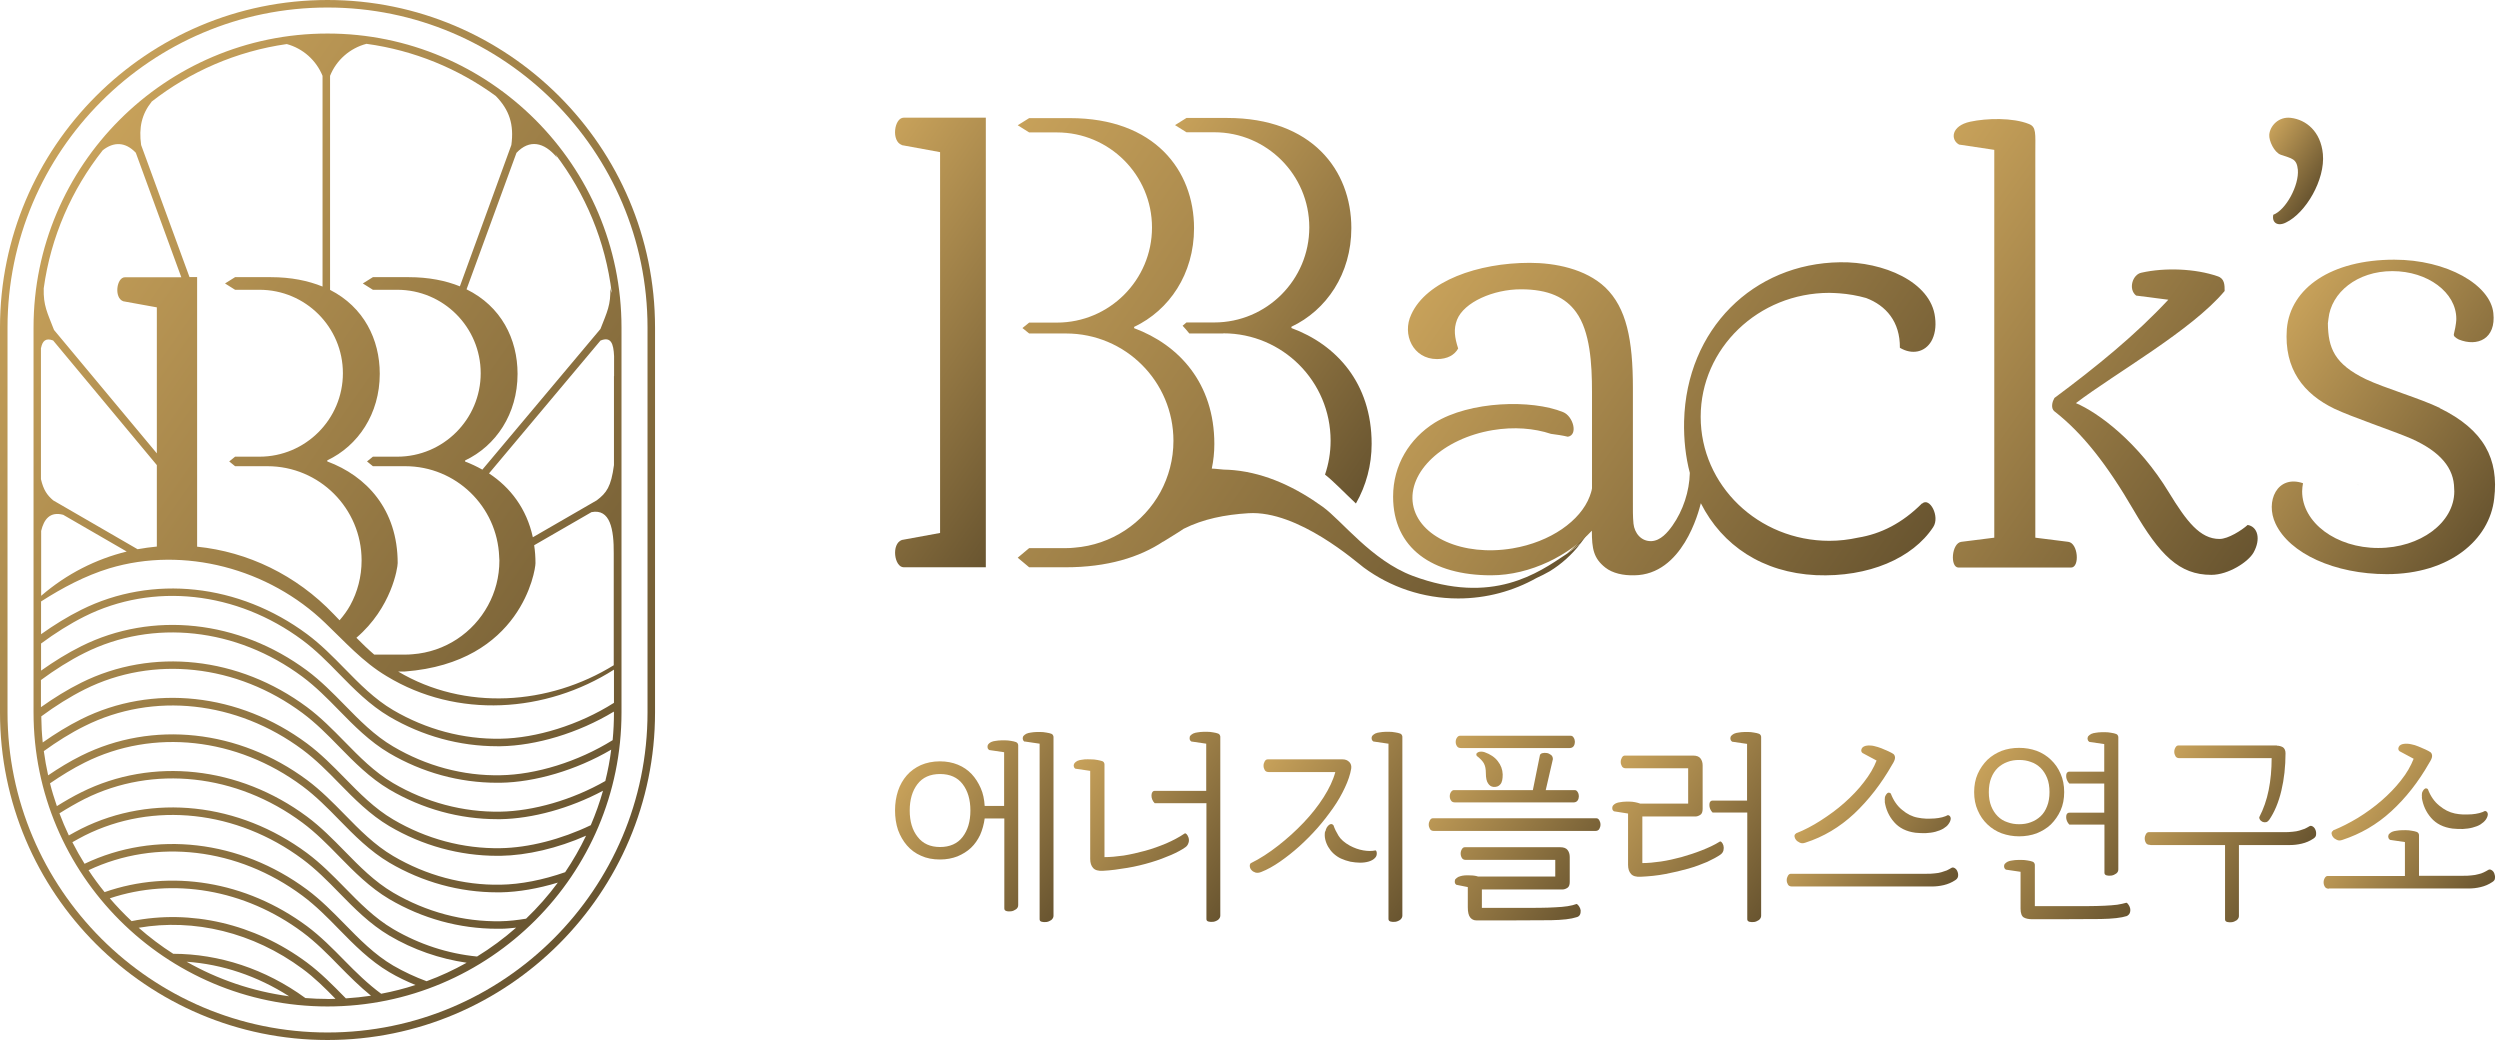
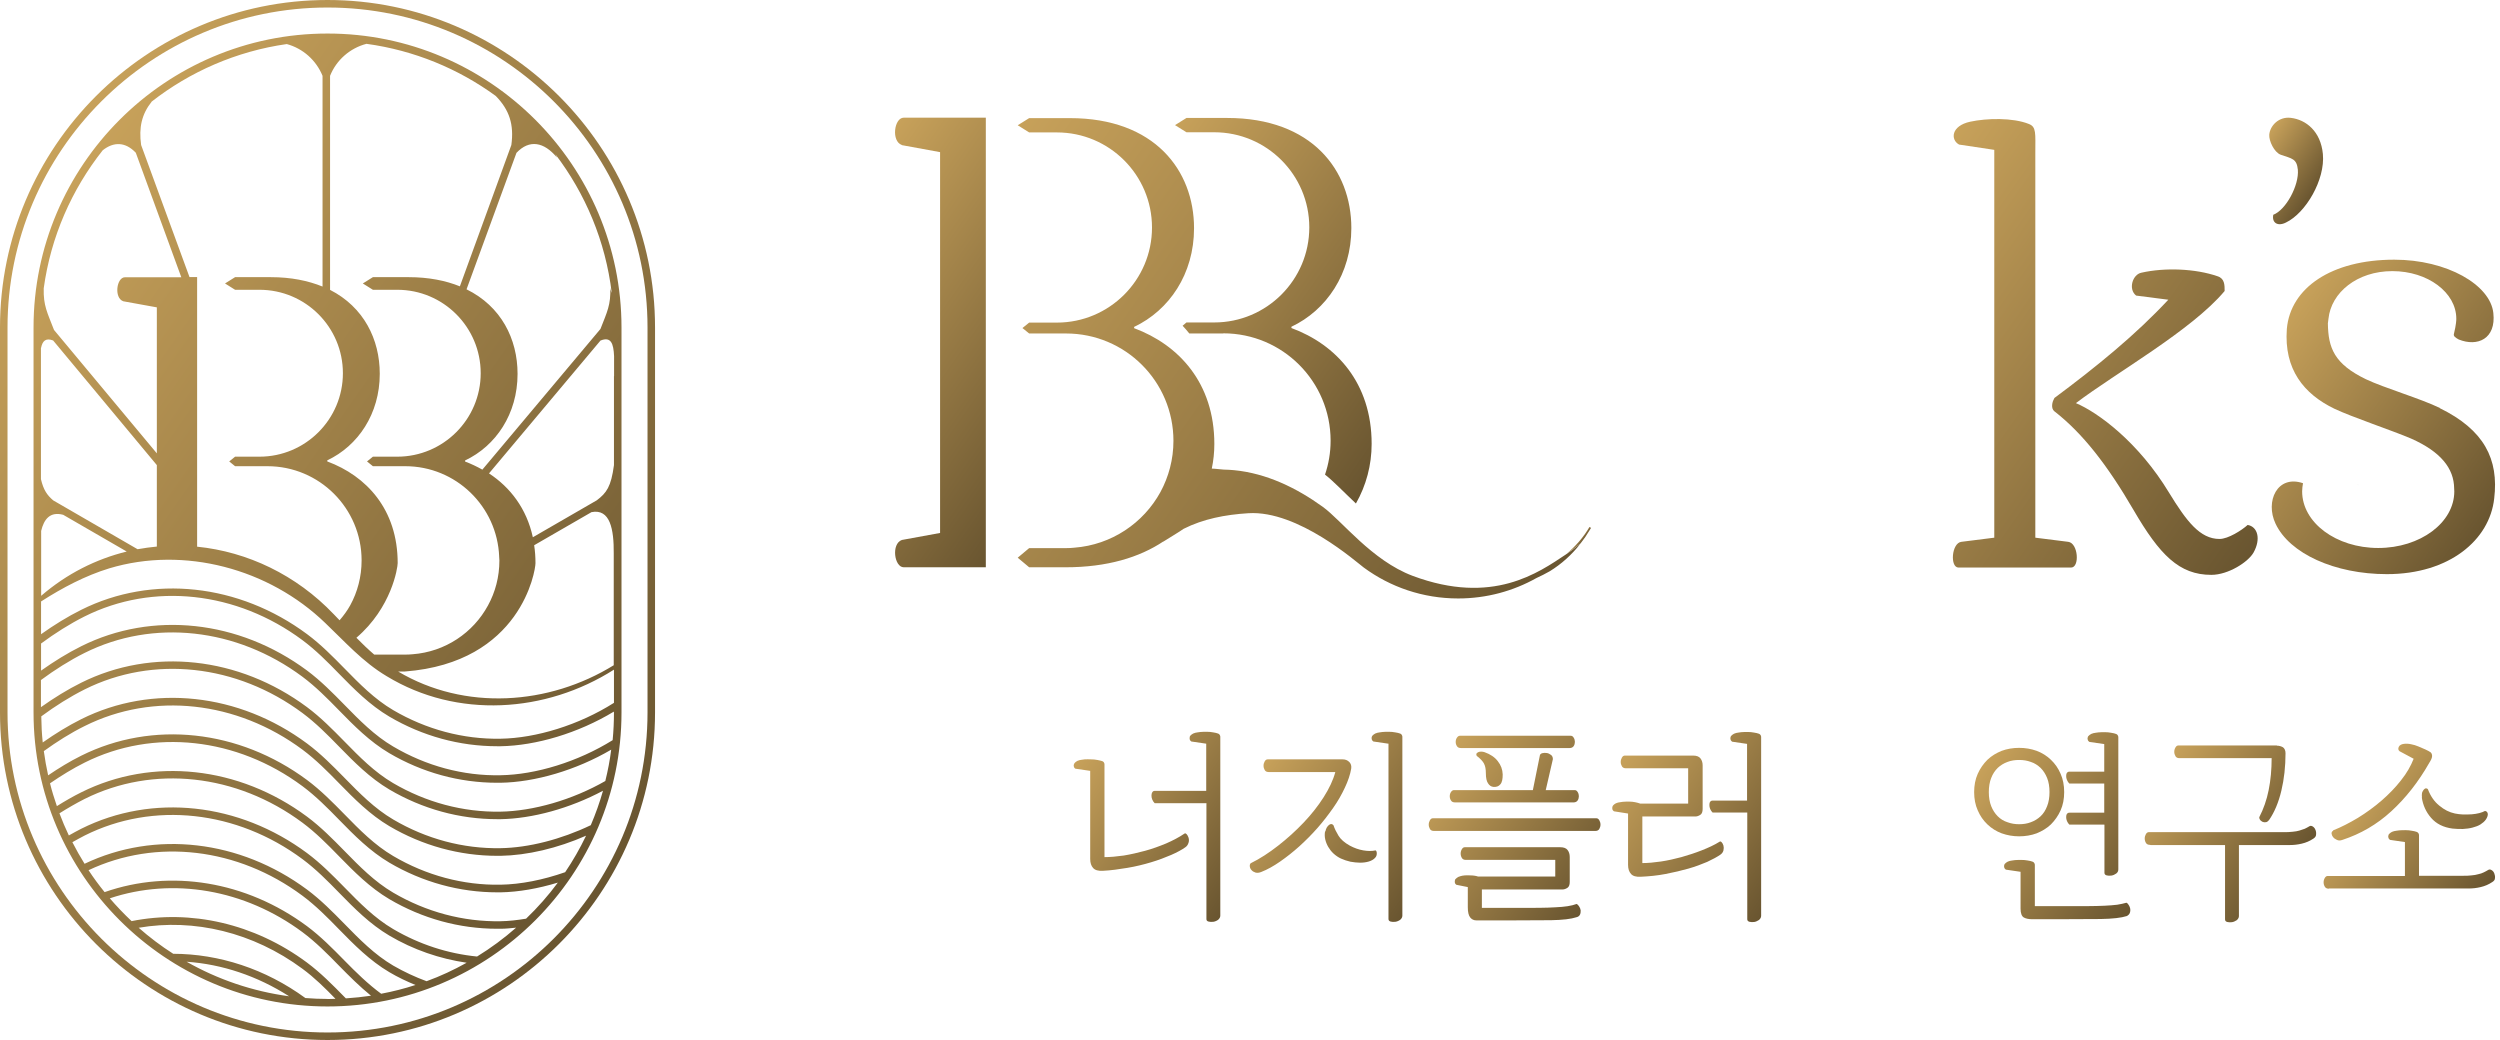
<svg xmlns="http://www.w3.org/2000/svg" width="125" height="52" viewBox="0 0 125 52" fill="none">
  <path d="M16.376 0C7.344 0 0 7.35 0 16.376V35.624C0 44.656 7.344 52 16.376 52C25.408 52 32.752 44.651 32.752 35.624V16.376C32.752 7.344 25.402 0 16.376 0ZM32.376 35.624C32.376 44.446 25.198 51.624 16.376 51.624C7.554 51.624 0.376 44.446 0.376 35.624V16.376C0.376 7.554 7.554 0.376 16.376 0.376C25.198 0.376 32.376 7.554 32.376 16.376V35.624Z" fill="url(#paint0_linear_2065_1357)" />
  <path d="M16.375 1.677C8.268 1.677 1.677 8.268 1.677 16.376V35.624C1.677 43.732 8.268 50.323 16.375 50.323C24.483 50.323 31.075 43.732 31.075 35.624V16.376C31.075 8.268 24.478 1.677 16.375 1.677ZM16.503 3.791C16.818 3.005 17.494 2.407 18.324 2.191C20.714 2.518 22.923 3.437 24.788 4.798C25.474 5.501 25.706 6.231 25.568 7.25L22.994 14.317C22.281 14.029 21.428 13.858 20.432 13.858H18.645L18.141 14.173L18.645 14.489H19.862C22.17 14.489 24.035 16.359 24.035 18.661C24.035 20.964 22.164 22.834 19.862 22.834H18.645L18.351 23.072L18.645 23.31H20.261C22.795 23.31 24.86 25.319 24.959 27.832H24.954L24.959 27.848C24.959 27.909 24.97 27.965 24.97 28.025C24.97 28.839 24.765 29.608 24.4 30.272C23.659 31.639 22.259 32.591 20.626 32.713C20.504 32.724 20.388 32.73 20.261 32.73H18.711C18.401 32.464 18.108 32.182 17.82 31.888C19.58 30.383 19.884 28.391 19.884 28.153C19.884 25.469 18.318 23.797 16.364 23.072V23.017C17.898 22.292 18.988 20.698 18.988 18.689C18.988 16.962 18.185 15.352 16.503 14.494V3.791ZM7.576 5.086C9.496 3.586 11.815 2.562 14.339 2.203C15.152 2.424 15.811 3.016 16.127 3.791V14.328C15.407 14.035 14.549 13.858 13.542 13.858H11.754L11.251 14.173L11.754 14.489H12.972C15.28 14.489 17.145 16.359 17.145 18.661C17.145 20.964 15.274 22.834 12.972 22.834H11.754L11.461 23.072L11.754 23.31H13.37C15.972 23.31 18.08 25.419 18.08 28.02C18.08 28.833 17.875 29.603 17.51 30.267C17.361 30.538 17.178 30.782 16.979 31.014C16.885 30.914 16.785 30.815 16.691 30.715C14.809 28.739 12.369 27.588 9.856 27.334V23.305V22.823V14.477V13.852H9.474L7.056 7.25C6.934 6.37 7.089 5.706 7.582 5.086H7.576ZM5.141 7.51C5.683 7.084 6.264 7.084 6.79 7.637L9.065 13.863H6.248C5.827 13.863 5.689 14.898 6.165 15.064L7.842 15.368V22.668L2.7 16.497C2.363 15.618 2.164 15.286 2.186 14.417C2.54 11.832 3.591 9.469 5.135 7.515L5.141 7.51ZM2.053 17.394C2.125 17.045 2.285 16.885 2.656 17.023L7.842 23.255V27.328C7.521 27.356 7.2 27.406 6.879 27.461L2.662 25.02C2.363 24.766 2.175 24.506 2.047 23.958V17.394H2.053ZM2.053 26.564C2.197 25.945 2.512 25.568 3.16 25.74L6.336 27.577C4.809 27.953 3.348 28.678 2.058 29.791V26.559L2.053 26.564ZM9.33 48.087C11.101 48.209 12.861 48.795 14.455 49.814C12.612 49.565 10.88 48.967 9.33 48.087ZM16.375 49.947C16.005 49.947 15.634 49.93 15.269 49.902C13.265 48.441 10.952 47.694 8.661 47.689C8.052 47.301 7.476 46.864 6.934 46.388C9.701 45.912 12.656 46.615 15.119 48.436C15.723 48.879 16.259 49.41 16.774 49.941C16.641 49.941 16.503 49.952 16.37 49.952L16.375 49.947ZM17.289 49.913C17.289 49.913 17.244 49.869 17.222 49.847C16.641 49.255 16.038 48.641 15.346 48.126C12.712 46.172 9.53 45.464 6.58 46.056C6.198 45.696 5.833 45.315 5.49 44.916C8.644 43.864 12.225 44.457 15.125 46.609C15.794 47.108 16.387 47.705 16.957 48.292C17.46 48.801 17.975 49.321 18.55 49.786C18.135 49.847 17.715 49.891 17.289 49.919V49.913ZM19.065 49.692C18.395 49.2 17.798 48.613 17.222 48.026C16.641 47.434 16.038 46.82 15.346 46.305C12.302 44.053 8.533 43.449 5.23 44.606C4.947 44.257 4.676 43.892 4.427 43.51C7.814 41.911 11.893 42.387 15.119 44.783C15.789 45.281 16.381 45.879 16.951 46.466C17.704 47.235 18.49 48.032 19.464 48.607C19.884 48.856 20.327 49.067 20.775 49.249C20.216 49.432 19.646 49.576 19.06 49.687L19.065 49.692ZM21.329 49.061C20.759 48.851 20.2 48.591 19.663 48.281C18.728 47.733 17.964 46.953 17.228 46.2C16.647 45.608 16.044 44.993 15.352 44.479C11.998 41.994 7.753 41.507 4.228 43.189C4.012 42.841 3.807 42.481 3.619 42.11C3.824 41.994 4.034 41.878 4.239 41.773C7.665 40.062 11.837 40.516 15.125 42.957C15.794 43.455 16.387 44.053 16.957 44.639C17.709 45.409 18.495 46.206 19.469 46.781C20.67 47.489 21.982 47.938 23.332 48.137C22.69 48.497 22.026 48.807 21.329 49.061ZM23.858 47.827C22.391 47.683 20.963 47.218 19.663 46.455C18.728 45.907 17.964 45.126 17.228 44.374C16.647 43.782 16.044 43.167 15.352 42.653C11.948 40.129 7.62 39.664 4.067 41.435C3.857 41.54 3.652 41.656 3.442 41.773C3.27 41.413 3.115 41.042 2.972 40.666C3.387 40.406 3.807 40.162 4.233 39.946C7.659 38.236 11.832 38.69 15.119 41.131C15.789 41.629 16.381 42.226 16.951 42.813C17.704 43.582 18.49 44.379 19.464 44.955C21.118 45.929 22.978 46.438 24.86 46.438C24.915 46.438 24.97 46.438 25.026 46.438C25.28 46.438 25.54 46.41 25.806 46.383C25.197 46.919 24.544 47.401 23.852 47.827H23.858ZM26.304 45.934C25.867 46.006 25.435 46.056 25.026 46.062C23.16 46.095 21.307 45.597 19.663 44.634C18.728 44.086 17.964 43.306 17.228 42.553C16.647 41.961 16.044 41.346 15.352 40.832C11.948 38.308 7.62 37.843 4.067 39.614C3.652 39.819 3.243 40.057 2.844 40.306C2.717 39.93 2.595 39.553 2.501 39.166C3.066 38.779 3.641 38.424 4.239 38.126C7.665 36.415 11.837 36.869 15.125 39.31C15.794 39.808 16.387 40.406 16.957 40.992C17.709 41.761 18.495 42.558 19.469 43.134C21.124 44.108 22.983 44.617 24.865 44.617C24.92 44.617 24.976 44.617 25.031 44.617C25.928 44.601 26.907 44.429 27.892 44.13C27.416 44.778 26.88 45.381 26.304 45.934ZM28.258 43.61C27.151 43.997 26.033 44.219 25.026 44.235C23.16 44.269 21.307 43.77 19.663 42.802C18.728 42.254 17.964 41.474 17.228 40.721C16.647 40.129 16.044 39.515 15.352 39C11.948 36.476 7.626 36.011 4.067 37.782C3.497 38.065 2.944 38.402 2.407 38.767C2.318 38.369 2.247 37.965 2.191 37.555C2.85 37.08 3.53 36.648 4.239 36.299C7.665 34.589 11.837 35.043 15.125 37.483C15.794 37.982 16.387 38.579 16.957 39.166C17.709 39.935 18.495 40.732 19.469 41.308C21.124 42.282 22.983 42.791 24.865 42.791C24.92 42.791 24.976 42.791 25.031 42.791C26.354 42.769 27.876 42.414 29.304 41.784C28.999 42.42 28.651 43.029 28.258 43.61ZM29.542 41.258C28.053 41.972 26.426 42.387 25.026 42.409C23.16 42.442 21.307 41.944 19.663 40.976C18.728 40.428 17.964 39.647 17.228 38.895C16.647 38.303 16.044 37.688 15.352 37.174C11.948 34.65 7.62 34.185 4.067 35.956C3.403 36.288 2.756 36.687 2.136 37.124C2.092 36.692 2.069 36.26 2.064 35.818C2.761 35.303 3.486 34.844 4.239 34.467C7.665 32.757 11.837 33.211 15.125 35.652C15.794 36.15 16.387 36.747 16.957 37.334C17.709 38.103 18.495 38.9 19.469 39.476C21.124 40.45 22.983 40.959 24.865 40.959C24.92 40.959 24.976 40.959 25.031 40.959C26.619 40.931 28.49 40.422 30.15 39.537C29.984 40.123 29.779 40.699 29.542 41.252V41.258ZM30.278 39.044C28.606 40.002 26.658 40.555 25.02 40.583C23.155 40.616 21.301 40.118 19.657 39.155C18.722 38.607 17.958 37.827 17.222 37.074C16.641 36.482 16.038 35.867 15.346 35.353C11.943 32.829 7.62 32.364 4.062 34.135C3.37 34.478 2.695 34.899 2.047 35.358V34.002C2.745 33.488 3.475 33.023 4.228 32.647C7.654 30.936 11.826 31.39 15.114 33.831C15.783 34.329 16.375 34.927 16.946 35.513C17.698 36.282 18.484 37.08 19.458 37.655C21.113 38.629 22.972 39.138 24.854 39.138C24.909 39.138 24.965 39.138 25.02 39.138C26.747 39.111 28.805 38.513 30.56 37.483C30.494 38.015 30.394 38.535 30.267 39.044H30.278ZM30.698 35.624C30.698 36.089 30.676 36.554 30.632 37.008C28.889 38.092 26.785 38.734 25.026 38.762C23.16 38.801 21.307 38.297 19.663 37.328C18.728 36.781 17.964 36 17.228 35.248C16.647 34.656 16.044 34.041 15.352 33.526C11.948 31.003 7.62 30.538 4.067 32.309C3.376 32.652 2.7 33.073 2.053 33.532V32.176C2.75 31.661 3.481 31.197 4.233 30.82C7.659 29.11 11.832 29.564 15.119 32.005C15.789 32.503 16.381 33.1 16.951 33.687C17.704 34.456 18.49 35.253 19.464 35.829C21.118 36.803 22.978 37.312 24.86 37.312C24.915 37.312 24.97 37.312 25.026 37.312C26.797 37.284 28.911 36.659 30.693 35.58V35.624H30.698ZM30.698 35.142C28.944 36.255 26.802 36.908 25.026 36.936C23.16 36.969 21.307 36.471 19.663 35.508C18.728 34.96 17.964 34.179 17.228 33.427C16.647 32.835 16.044 32.22 15.352 31.706C11.948 29.182 7.62 28.717 4.067 30.488C3.376 30.831 2.7 31.252 2.053 31.711V30.073C3.132 29.381 4.267 28.784 5.462 28.418C9.209 27.289 13.453 28.435 16.265 31.152C17.222 32.06 18.135 33.1 19.342 33.814C22.851 35.945 27.289 35.652 30.698 33.482V35.142ZM30.698 33.255C27.439 35.27 23.233 35.552 19.906 33.576H20.238C26.066 33.133 26.774 28.523 26.774 28.158C26.774 27.843 26.752 27.549 26.708 27.262L29.575 25.607C30.505 25.424 30.698 26.454 30.687 27.677C30.687 27.671 30.687 27.66 30.687 27.655V33.255H30.698ZM30.698 18.811C30.698 18.855 30.698 18.899 30.698 18.944C30.698 18.938 30.698 18.927 30.698 18.922V23.277C30.698 23.277 30.698 23.266 30.698 23.255C30.554 24.34 30.327 24.644 29.84 25.015L26.642 26.863C26.332 25.43 25.513 24.367 24.45 23.67L30.023 17.029C30.549 16.813 30.676 17.173 30.704 17.809V18.805L30.698 18.811ZM27.843 7.859C27.815 7.814 27.787 7.759 27.765 7.709C29.27 9.685 30.278 12.059 30.587 14.649C30.554 14.577 30.527 14.505 30.516 14.378C30.543 15.258 30.355 15.595 30.023 16.448L24.118 23.482C23.841 23.327 23.553 23.189 23.255 23.078V23.022C24.788 22.297 25.878 20.704 25.878 18.695C25.878 16.94 25.053 15.313 23.327 14.466L25.823 7.643C26.47 6.956 27.201 7.1 27.837 7.864L27.843 7.859Z" fill="url(#paint1_linear_2065_1357)" />
  <path d="M114.035 7.736C114.607 7.936 114.835 7.929 114.893 8.487C114.957 9.266 114.299 10.496 113.663 10.739C113.584 11.147 113.892 11.333 114.299 11.125C115.286 10.653 116.265 8.987 116.144 7.7C116.037 6.578 115.314 5.984 114.535 5.892C113.935 5.82 113.498 6.292 113.463 6.735C113.441 7.036 113.706 7.615 114.035 7.736Z" fill="url(#paint2_linear_2065_1357)" />
  <path d="M121.993 20.399C121.027 19.927 119.233 19.405 118.296 18.962C116.716 18.197 116.409 17.403 116.394 16.166C116.394 16.152 116.416 16.009 116.423 15.937C116.559 14.629 117.853 13.556 119.619 13.556C121.385 13.556 122.815 14.622 122.815 15.937C122.815 15.987 122.815 16.209 122.693 16.709C122.672 16.81 122.765 16.881 122.937 16.974C123.873 17.353 124.81 16.945 124.667 15.651C124.517 14.243 122.35 12.984 119.712 12.984C116.573 12.984 114.521 14.393 114.342 16.445C114.192 18.468 115.193 19.698 116.716 20.435C117.567 20.842 119.676 21.55 120.556 21.929C122.036 22.587 122.701 23.416 122.708 24.431C122.708 24.474 122.715 24.517 122.715 24.567C122.715 26.133 121.013 27.399 118.911 27.399C116.809 27.399 115.107 26.133 115.107 24.567C115.107 24.424 115.129 24.288 115.15 24.16C113.863 23.724 113.248 25.068 113.777 26.183C114.478 27.678 116.737 28.707 119.347 28.707C122.457 28.707 124.481 27.006 124.71 24.925C124.946 22.959 124.209 21.493 121.986 20.406L121.993 20.399Z" fill="url(#paint3_linear_2065_1357)" />
  <path d="M117.946 24.26C117.946 24.26 117.874 24.217 117.738 24.153C117.803 24.189 117.874 24.217 117.946 24.26Z" fill="url(#paint4_linear_2065_1357)" />
  <path d="M45.094 7.257L47.004 7.607V26.648L45.094 26.998C44.551 27.191 44.715 28.364 45.187 28.364H49.291V27.406V16.666V16.116V6.599V5.884H45.187C44.708 5.884 44.551 7.064 45.094 7.25V7.257Z" fill="url(#paint5_linear_2065_1357)" />
  <path d="M99.714 26.891V7.493L97.955 7.229C97.519 6.993 97.547 6.292 98.512 6.085C99.335 5.906 100.65 5.877 101.444 6.199C101.823 6.342 101.766 6.671 101.766 7.636V26.884L103.41 27.091C103.911 27.148 103.996 28.378 103.553 28.378H97.926C97.49 28.378 97.576 27.148 98.069 27.091L99.714 26.884V26.891ZM102.702 19.913C104.869 18.304 106.806 16.717 108.415 14.986L106.806 14.779C106.399 14.457 106.628 13.721 107.071 13.635C108.244 13.37 109.767 13.428 110.882 13.814C111.232 13.928 111.232 14.25 111.232 14.55C109.588 16.516 105.763 18.661 103.796 20.156C104.912 20.628 106.928 22.115 108.451 24.632C109.33 26.069 110.002 26.948 110.975 26.948C111.411 26.948 112.09 26.512 112.383 26.247C112.884 26.333 113.056 26.948 112.677 27.628C112.412 28.099 111.418 28.743 110.567 28.743C108.959 28.743 107.986 27.749 106.671 25.49C105.355 23.23 104.118 21.65 102.717 20.563C102.538 20.42 102.602 20.091 102.717 19.92L102.702 19.913Z" fill="url(#paint6_linear_2065_1357)" />
  <path d="M79.558 26.398L79.472 26.348C79.171 26.87 78.771 27.32 78.313 27.699C78.564 27.535 78.8 27.356 79.028 27.17C79.193 26.963 79.343 26.741 79.479 26.512C79.5 26.476 79.529 26.441 79.55 26.398H79.558Z" fill="url(#paint7_linear_2065_1357)" />
-   <path d="M96.103 25.168C95.109 26.162 94.043 26.698 92.892 26.884C92.435 26.984 91.956 27.041 91.469 27.041C87.916 27.041 85.034 24.267 85.034 20.842C85.034 17.418 87.916 14.643 91.469 14.643C91.634 14.643 91.798 14.658 91.963 14.665C92.428 14.7 92.878 14.779 93.307 14.901C94.294 15.273 95.009 16.081 94.994 17.389C95.609 17.754 96.246 17.611 96.567 17.06C96.732 16.767 96.818 16.366 96.753 15.866C96.546 14.079 94.144 13.078 92.006 13.113C87.666 13.17 84.319 16.459 84.205 21.057C84.184 21.986 84.284 22.852 84.491 23.645C84.47 24.567 84.155 25.526 83.626 26.276C83.383 26.62 83.032 27.034 82.575 27.056C82.06 27.077 81.724 26.655 81.674 26.183C81.638 25.826 81.645 25.461 81.645 25.104V19.412C81.645 16.981 81.324 15.394 80.265 14.372C79.272 13.435 77.741 13.142 76.483 13.142C73.902 13.142 71.321 14.05 70.563 15.723C70.091 16.717 70.649 17.954 71.85 17.954C72.379 17.954 72.729 17.746 72.908 17.425C72.729 16.867 72.672 16.459 72.851 15.988C73.201 15.108 74.667 14.465 76.047 14.465C77.427 14.465 78.278 14.872 78.807 15.609C79.507 16.574 79.6 18.19 79.6 19.598V24.417C79.579 24.553 79.536 24.682 79.486 24.818C79.028 26.033 77.534 27.099 75.625 27.42C73.151 27.835 70.927 26.848 70.649 25.218C70.377 23.588 72.157 21.922 74.631 21.507C75.697 21.329 76.712 21.414 77.548 21.693C77.834 21.729 78.12 21.772 78.392 21.836C78.921 21.75 78.657 20.807 78.156 20.606C76.576 19.963 73.494 20.049 71.735 21.136C70.477 21.929 69.655 23.245 69.655 24.832C69.655 27.413 71.621 28.765 74.552 28.765C76.547 28.765 78.485 27.735 79.593 26.534C79.593 27.442 79.679 27.914 80.265 28.378C80.63 28.665 81.166 28.779 81.71 28.765C84.126 28.743 84.934 25.597 85.042 25.161C86.114 27.285 88.138 28.629 90.797 28.758C93.436 28.872 95.638 27.907 96.66 26.355C97.011 25.826 96.482 24.832 96.103 25.182V25.168Z" fill="url(#paint8_linear_2065_1357)" />
  <path d="M58.172 27.07C56.971 27.871 55.355 28.364 53.274 28.364H51.458L50.886 27.885L51.458 27.406H53.303C53.446 27.406 53.581 27.399 53.717 27.384C55.576 27.241 57.171 26.155 58.022 24.603C58.436 23.838 58.672 22.966 58.672 22.043C58.672 19.076 56.27 16.674 53.303 16.674H51.458L51.122 16.402L51.458 16.13H52.845C55.469 16.13 57.6 14 57.6 11.376C57.6 8.751 55.469 6.621 52.845 6.621H51.458L50.886 6.263L51.458 5.906H53.496C57.728 5.906 59.702 8.516 59.702 11.411C59.702 13.706 58.458 15.515 56.706 16.345V16.409C58.937 17.238 60.717 19.148 60.717 22.201C60.717 22.615 60.674 23.03 60.589 23.43C60.746 23.43 61.111 23.48 61.189 23.48C61.361 23.48 61.532 23.495 61.704 23.509C63.327 23.666 64.829 24.396 66.137 25.34C67.095 26.033 68.582 28.021 70.634 28.793C74.631 30.287 76.933 28.628 78.299 27.72C78.549 27.556 78.785 27.377 79.014 27.191C78.592 27.735 78.07 28.207 77.484 28.564C77.269 28.686 77.048 28.8 76.826 28.9C75.668 29.551 74.331 29.923 72.908 29.923C71.142 29.923 69.512 29.351 68.189 28.378C67.846 28.128 64.907 25.504 62.419 25.661C61.254 25.733 60.16 25.947 59.18 26.441C59.03 26.555 58.279 27.005 58.15 27.091L58.172 27.07Z" fill="url(#paint9_linear_2065_1357)" />
  <path d="M61.16 16.666C64.128 16.666 66.53 19.069 66.53 22.036C66.53 22.637 66.43 23.201 66.251 23.731C66.673 24.059 67.188 24.603 67.796 25.175C68.31 24.274 68.582 23.252 68.582 22.193C68.582 19.14 66.802 17.224 64.571 16.402V16.337C66.323 15.508 67.567 13.692 67.567 11.404C67.567 8.508 65.593 5.898 61.361 5.898H59.323L58.751 6.256L59.323 6.613H60.71C63.334 6.613 65.465 8.744 65.465 11.368C65.465 13.992 63.334 16.123 60.71 16.123H59.323L59.13 16.287C59.244 16.409 59.359 16.538 59.466 16.674H61.168L61.16 16.666Z" fill="url(#paint10_linear_2065_1357)" />
-   <path d="M44.752 40.526C44.752 40.169 44.801 39.852 44.901 39.544C45 39.247 45.148 38.989 45.337 38.771C45.525 38.553 45.763 38.384 46.041 38.255C46.319 38.136 46.636 38.067 46.993 38.067C47.33 38.067 47.628 38.126 47.895 38.235C48.163 38.344 48.391 38.503 48.58 38.701C48.768 38.9 48.917 39.138 49.036 39.406C49.155 39.673 49.214 39.971 49.234 40.298H50.206V37.611L49.462 37.502C49.462 37.502 49.393 37.452 49.383 37.402C49.373 37.363 49.373 37.313 49.383 37.273C49.393 37.234 49.422 37.194 49.472 37.154C49.522 37.115 49.581 37.085 49.66 37.065C49.73 37.055 49.809 37.035 49.918 37.026C50.017 37.016 50.127 37.016 50.236 37.016C50.345 37.016 50.454 37.026 50.553 37.045C50.652 37.055 50.741 37.085 50.801 37.105C50.87 37.135 50.9 37.184 50.91 37.254C50.91 37.323 50.91 37.452 50.91 37.62V45.256C50.91 45.345 50.87 45.415 50.801 45.464C50.731 45.514 50.642 45.554 50.563 45.564C50.483 45.574 50.394 45.574 50.325 45.554C50.255 45.534 50.216 45.494 50.216 45.425V40.923H49.234C49.194 41.22 49.115 41.498 49.006 41.746C48.887 41.994 48.738 42.212 48.55 42.39C48.361 42.569 48.133 42.708 47.876 42.817C47.618 42.916 47.33 42.975 47.003 42.975C46.646 42.975 46.328 42.916 46.051 42.787C45.773 42.668 45.535 42.489 45.347 42.271C45.158 42.053 45.01 41.795 44.901 41.498C44.801 41.2 44.752 40.873 44.752 40.516V40.526ZM45.486 40.526C45.486 41.071 45.615 41.508 45.882 41.845C46.14 42.182 46.517 42.351 47.003 42.351C47.489 42.351 47.876 42.182 48.133 41.845C48.391 41.508 48.52 41.071 48.52 40.526C48.52 39.981 48.391 39.544 48.133 39.207C47.876 38.87 47.499 38.701 47.003 38.701C46.507 38.701 46.13 38.87 45.872 39.207C45.615 39.544 45.486 39.981 45.486 40.526ZM51.227 37.085C51.227 37.085 51.158 37.035 51.148 36.986C51.138 36.946 51.128 36.897 51.148 36.857C51.148 36.817 51.188 36.778 51.237 36.738C51.287 36.698 51.346 36.669 51.426 36.649C51.495 36.639 51.574 36.619 51.683 36.609C51.792 36.599 51.892 36.599 52.001 36.599C52.11 36.599 52.219 36.609 52.318 36.629C52.417 36.639 52.507 36.669 52.566 36.688C52.626 36.708 52.665 36.768 52.675 36.837C52.675 36.907 52.675 37.035 52.675 37.204V45.792C52.675 45.871 52.635 45.94 52.566 46C52.497 46.05 52.407 46.089 52.328 46.099C52.239 46.109 52.159 46.109 52.09 46.089C52.011 46.069 51.981 46.03 51.981 45.96V37.184L51.237 37.075L51.227 37.085Z" fill="url(#paint11_linear_2065_1357)" />
  <path d="M53.776 38.444C53.776 38.444 53.706 38.394 53.697 38.345C53.687 38.305 53.677 38.265 53.697 38.216C53.706 38.176 53.736 38.136 53.786 38.097C53.836 38.057 53.895 38.027 53.974 38.007C54.044 37.998 54.123 37.978 54.232 37.968C54.331 37.968 54.44 37.958 54.549 37.968C54.658 37.968 54.768 37.978 54.867 37.998C54.966 38.017 55.055 38.037 55.115 38.057C55.184 38.087 55.214 38.136 55.224 38.206C55.224 38.275 55.224 38.404 55.224 38.573V42.856C55.511 42.856 55.829 42.827 56.186 42.777C56.543 42.718 56.89 42.638 57.257 42.539C57.623 42.44 57.971 42.311 58.308 42.172C58.645 42.024 58.952 41.865 59.23 41.676C59.26 41.657 59.289 41.667 59.329 41.706C59.369 41.746 59.399 41.805 59.428 41.885C59.448 41.964 59.458 42.043 59.428 42.133C59.399 42.222 59.359 42.301 59.27 42.361C59.091 42.49 58.853 42.618 58.556 42.748C58.258 42.876 57.921 43.005 57.554 43.114C57.187 43.224 56.791 43.323 56.374 43.392C55.958 43.461 55.551 43.521 55.135 43.541C54.916 43.551 54.758 43.511 54.658 43.402C54.559 43.293 54.51 43.144 54.51 42.946V38.543L53.766 38.434L53.776 38.444ZM60.311 40.159H57.733C57.683 40.11 57.643 40.05 57.614 39.981C57.584 39.911 57.574 39.842 57.574 39.782C57.574 39.723 57.584 39.663 57.614 39.614C57.643 39.564 57.683 39.544 57.733 39.544H60.311V37.184L59.567 37.075C59.567 37.075 59.498 37.026 59.488 36.976C59.478 36.936 59.478 36.887 59.488 36.847C59.488 36.807 59.528 36.768 59.577 36.728C59.627 36.688 59.686 36.659 59.766 36.639C59.835 36.629 59.914 36.609 60.023 36.599C60.132 36.589 60.232 36.589 60.341 36.589C60.45 36.589 60.559 36.599 60.658 36.619C60.757 36.629 60.846 36.659 60.906 36.679C60.965 36.698 61.005 36.758 61.015 36.827C61.015 36.897 61.015 37.026 61.015 37.194V45.782C61.015 45.861 60.975 45.931 60.906 45.99C60.837 46.04 60.747 46.079 60.668 46.089C60.579 46.099 60.499 46.099 60.43 46.079C60.351 46.059 60.321 46.02 60.321 45.95V40.149L60.311 40.159Z" fill="url(#paint12_linear_2065_1357)" />
  <path d="M62.532 43.164C62.998 42.936 63.454 42.638 63.91 42.281C64.367 41.924 64.793 41.538 65.18 41.131C65.567 40.724 65.904 40.298 66.181 39.862C66.459 39.425 66.657 39.009 66.766 38.602H63.434C63.345 38.602 63.276 38.573 63.236 38.503C63.197 38.434 63.177 38.364 63.177 38.285C63.177 38.206 63.197 38.136 63.236 38.067C63.276 37.998 63.325 37.968 63.385 37.968H67.133C67.262 37.968 67.371 38.007 67.461 38.097C67.55 38.186 67.58 38.295 67.56 38.434C67.51 38.731 67.401 39.049 67.242 39.386C67.084 39.723 66.895 40.06 66.657 40.397C66.419 40.734 66.162 41.072 65.874 41.399C65.586 41.726 65.279 42.033 64.972 42.311C64.664 42.589 64.337 42.847 64.01 43.075C63.682 43.303 63.365 43.481 63.058 43.6C62.959 43.64 62.869 43.65 62.78 43.63C62.701 43.6 62.631 43.571 62.582 43.511C62.532 43.461 62.502 43.402 62.492 43.333C62.483 43.263 62.492 43.214 62.532 43.164ZM66.271 41.567C66.3 41.409 66.37 41.31 66.459 41.24C66.548 41.181 66.618 41.191 66.677 41.27C66.727 41.429 66.816 41.607 66.925 41.786C67.034 41.964 67.223 42.133 67.49 42.281C67.709 42.4 67.937 42.48 68.165 42.519C68.393 42.559 68.601 42.559 68.779 42.519C68.819 42.539 68.839 42.589 68.839 42.678C68.839 42.767 68.809 42.837 68.75 42.896C68.68 42.975 68.571 43.035 68.442 43.075C68.313 43.114 68.165 43.134 68.006 43.134C67.847 43.134 67.689 43.114 67.52 43.085C67.352 43.045 67.193 42.995 67.044 42.926C66.915 42.867 66.786 42.777 66.677 42.678C66.568 42.579 66.479 42.46 66.409 42.341C66.34 42.222 66.29 42.093 66.261 41.964C66.231 41.835 66.231 41.706 66.251 41.577L66.271 41.567ZM69.414 37.184L68.67 37.075C68.67 37.075 68.601 37.026 68.591 36.976C68.581 36.936 68.571 36.887 68.591 36.847C68.591 36.807 68.631 36.768 68.68 36.728C68.73 36.688 68.789 36.659 68.869 36.639C68.938 36.629 69.017 36.609 69.127 36.599C69.236 36.589 69.335 36.589 69.444 36.589C69.553 36.589 69.662 36.599 69.761 36.619C69.86 36.629 69.95 36.659 70.009 36.679C70.069 36.698 70.108 36.758 70.118 36.827C70.118 36.897 70.118 37.026 70.118 37.194V45.782C70.118 45.861 70.079 45.931 70.009 45.99C69.94 46.04 69.85 46.079 69.771 46.089C69.682 46.099 69.603 46.099 69.533 46.079C69.464 46.059 69.424 46.02 69.424 45.95V37.174L69.414 37.184Z" fill="url(#paint13_linear_2065_1357)" />
  <path d="M71.695 41.547C71.605 41.547 71.536 41.518 71.496 41.448C71.457 41.379 71.437 41.309 71.437 41.23C71.437 41.151 71.457 41.081 71.496 41.012C71.536 40.943 71.585 40.913 71.645 40.913H79.816C79.876 40.913 79.925 40.943 79.965 41.012C80.004 41.081 80.024 41.151 80.024 41.23C80.024 41.309 80.004 41.379 79.965 41.448C79.925 41.518 79.856 41.547 79.766 41.547H71.714H71.695ZM76.643 39.505L76.99 37.789C76.99 37.73 77.039 37.68 77.109 37.66C77.178 37.64 77.258 37.64 77.337 37.65C77.416 37.66 77.486 37.7 77.555 37.749C77.615 37.799 77.644 37.868 77.644 37.958L77.287 39.505H78.735C78.795 39.505 78.844 39.534 78.884 39.604C78.924 39.663 78.943 39.743 78.943 39.812C78.943 39.882 78.924 39.961 78.884 40.02C78.844 40.08 78.775 40.12 78.686 40.12H72.746C72.656 40.12 72.587 40.09 72.547 40.02C72.508 39.961 72.488 39.891 72.488 39.812C72.488 39.733 72.508 39.663 72.547 39.604C72.587 39.544 72.636 39.505 72.696 39.505H76.663H76.643ZM72.825 44.245C72.825 44.245 72.755 44.195 72.746 44.146C72.736 44.106 72.736 44.056 72.746 44.017C72.746 43.977 72.785 43.937 72.835 43.898C72.884 43.858 72.944 43.828 73.023 43.808C73.152 43.769 73.311 43.759 73.499 43.769C73.688 43.769 73.817 43.798 73.906 43.828H77.763V42.995H73.291C73.202 42.995 73.132 42.965 73.093 42.896C73.053 42.827 73.033 42.757 73.033 42.678C73.033 42.599 73.053 42.529 73.093 42.46C73.132 42.39 73.182 42.361 73.241 42.361H78.011C78.19 42.361 78.309 42.41 78.378 42.499C78.448 42.589 78.487 42.708 78.487 42.846V44.096C78.487 44.245 78.448 44.344 78.368 44.394C78.289 44.443 78.21 44.473 78.13 44.473H74.094V45.395H75.919C76.692 45.395 77.307 45.395 77.763 45.365C78.219 45.346 78.576 45.296 78.834 45.197C78.874 45.217 78.914 45.256 78.953 45.316C78.993 45.375 79.023 45.445 79.033 45.514C79.033 45.584 79.033 45.653 79.003 45.722C78.973 45.792 78.914 45.841 78.824 45.861C78.557 45.95 78.13 46 77.555 46.01C76.98 46.01 76.296 46.02 75.493 46.02H73.826C73.688 46.02 73.588 45.97 73.509 45.871C73.43 45.772 73.39 45.603 73.39 45.365V44.354L72.845 44.245H72.825ZM78.537 36.788C78.596 36.788 78.646 36.817 78.686 36.887C78.725 36.946 78.745 37.026 78.745 37.095C78.745 37.164 78.725 37.244 78.686 37.303C78.646 37.363 78.576 37.402 78.487 37.402H73.043C72.954 37.402 72.884 37.373 72.845 37.303C72.805 37.244 72.785 37.174 72.785 37.095C72.785 37.016 72.805 36.946 72.845 36.887C72.884 36.827 72.934 36.788 72.993 36.788H78.557H78.537ZM73.836 37.789C73.836 37.789 73.807 37.72 73.817 37.69C73.836 37.66 73.866 37.63 73.906 37.611C73.945 37.591 73.995 37.581 74.055 37.581C74.114 37.581 74.174 37.591 74.233 37.611C74.511 37.71 74.739 37.859 74.888 38.057C75.046 38.255 75.126 38.473 75.135 38.721C75.135 38.949 75.106 39.118 75.016 39.217C74.937 39.316 74.818 39.356 74.679 39.346C74.56 39.336 74.471 39.277 74.402 39.167C74.332 39.068 74.293 38.9 74.293 38.662C74.293 38.454 74.263 38.295 74.193 38.166C74.124 38.047 74.005 37.918 73.817 37.779L73.836 37.789Z" fill="url(#paint14_linear_2065_1357)" />
  <path d="M81.393 40.675L80.699 40.566C80.699 40.566 80.629 40.516 80.62 40.467C80.61 40.427 80.61 40.387 80.62 40.338C80.629 40.298 80.659 40.258 80.709 40.219C80.758 40.179 80.818 40.149 80.897 40.129C80.967 40.12 81.046 40.1 81.145 40.09C81.244 40.08 81.353 40.08 81.453 40.08C81.552 40.08 81.661 40.09 81.75 40.109C81.849 40.129 81.928 40.149 82.008 40.179H84.408V38.414H81.294C81.205 38.414 81.135 38.384 81.096 38.315C81.056 38.245 81.036 38.176 81.036 38.096C81.036 38.017 81.056 37.948 81.096 37.878C81.135 37.809 81.185 37.779 81.244 37.779H84.656C84.834 37.779 84.953 37.829 85.022 37.918C85.092 38.007 85.132 38.126 85.132 38.265V40.447C85.132 40.596 85.092 40.695 85.013 40.744C84.933 40.794 84.854 40.824 84.775 40.824H82.117V43.154C82.394 43.154 82.712 43.124 83.049 43.075C83.386 43.025 83.733 42.946 84.07 42.856C84.418 42.757 84.755 42.648 85.082 42.519C85.409 42.39 85.716 42.252 85.984 42.083C86.014 42.063 86.044 42.073 86.084 42.113C86.123 42.152 86.153 42.212 86.173 42.281C86.192 42.351 86.192 42.43 86.173 42.519C86.153 42.599 86.103 42.678 86.014 42.737C85.855 42.846 85.637 42.965 85.36 43.094C85.082 43.213 84.765 43.332 84.418 43.431C84.07 43.531 83.684 43.62 83.277 43.699C82.871 43.779 82.454 43.818 82.028 43.838C81.809 43.848 81.651 43.808 81.552 43.699C81.453 43.59 81.403 43.441 81.403 43.243V40.675H81.393ZM85.627 40.625C85.578 40.576 85.538 40.516 85.508 40.447C85.479 40.377 85.469 40.308 85.469 40.248C85.469 40.189 85.479 40.129 85.508 40.09C85.538 40.05 85.578 40.03 85.627 40.03H87.353V37.194L86.609 37.085C86.609 37.085 86.54 37.035 86.53 36.986C86.52 36.946 86.51 36.897 86.53 36.857C86.53 36.817 86.569 36.778 86.619 36.738C86.668 36.698 86.728 36.669 86.807 36.649C86.877 36.639 86.956 36.619 87.065 36.609C87.164 36.599 87.273 36.599 87.382 36.599C87.492 36.599 87.601 36.609 87.7 36.629C87.799 36.639 87.888 36.669 87.948 36.688C88.017 36.718 88.047 36.768 88.057 36.837C88.057 36.907 88.057 37.035 88.057 37.204V45.792C88.057 45.871 88.017 45.94 87.948 46C87.868 46.05 87.789 46.089 87.71 46.099C87.621 46.109 87.541 46.109 87.472 46.089C87.402 46.069 87.363 46.03 87.363 45.96V40.625H85.637H85.627Z" fill="url(#paint15_linear_2065_1357)" />
-   <path d="M89.594 44.324C89.505 44.324 89.436 44.294 89.396 44.225C89.356 44.155 89.336 44.086 89.336 44.007C89.336 43.927 89.356 43.858 89.396 43.788C89.436 43.719 89.485 43.689 89.544 43.689H96.268C96.446 43.689 96.605 43.689 96.734 43.669C96.863 43.66 96.972 43.64 97.071 43.61C97.17 43.58 97.26 43.55 97.339 43.521C97.418 43.481 97.498 43.441 97.577 43.392C97.626 43.362 97.686 43.372 97.745 43.412C97.805 43.451 97.845 43.501 97.874 43.58C97.904 43.65 97.914 43.729 97.904 43.808C97.894 43.888 97.845 43.957 97.765 44.007C97.587 44.126 97.398 44.205 97.19 44.255C96.982 44.304 96.784 44.324 96.605 44.324H89.614H89.594ZM89.802 41.666C90.209 41.508 90.625 41.29 91.042 41.022C91.458 40.754 91.855 40.467 92.222 40.139C92.589 39.812 92.916 39.475 93.194 39.108C93.481 38.741 93.69 38.384 93.829 38.027L93.124 37.65C93.055 37.591 93.045 37.521 93.085 37.432C93.124 37.343 93.234 37.283 93.412 37.273C93.491 37.273 93.591 37.273 93.71 37.303C93.828 37.333 93.947 37.363 94.066 37.412C94.185 37.462 94.304 37.511 94.413 37.561C94.523 37.611 94.612 37.66 94.671 37.7C94.721 37.739 94.751 37.809 94.751 37.888C94.751 37.968 94.701 38.087 94.612 38.225C94.066 39.187 93.432 40.001 92.708 40.685C91.984 41.359 91.171 41.845 90.268 42.133C90.159 42.172 90.07 42.172 89.991 42.133C89.912 42.093 89.842 42.053 89.802 41.994C89.753 41.934 89.733 41.875 89.723 41.815C89.723 41.756 89.743 41.706 89.802 41.676V41.666ZM94.245 40.08C94.235 40.01 94.235 39.941 94.245 39.871C94.255 39.802 94.294 39.752 94.324 39.703C94.354 39.663 94.394 39.633 94.433 39.633C94.473 39.633 94.513 39.644 94.542 39.683C94.671 40.02 94.86 40.298 95.108 40.496C95.356 40.705 95.613 40.833 95.891 40.883C96.02 40.913 96.159 40.923 96.308 40.933C96.456 40.933 96.595 40.933 96.734 40.923C96.863 40.913 96.992 40.893 97.111 40.863C97.23 40.833 97.319 40.794 97.398 40.754C97.488 40.774 97.527 40.833 97.537 40.913C97.537 41.002 97.507 41.091 97.428 41.2C97.369 41.29 97.279 41.359 97.17 41.428C97.051 41.498 96.922 41.547 96.774 41.587C96.625 41.627 96.466 41.647 96.288 41.657C96.119 41.657 95.941 41.657 95.772 41.637C95.316 41.577 94.959 41.399 94.701 41.101C94.443 40.804 94.294 40.467 94.235 40.08H94.245Z" fill="url(#paint16_linear_2065_1357)" />
  <path d="M98.707 39.604C98.707 39.267 98.767 38.96 98.886 38.692C99.005 38.424 99.173 38.186 99.372 37.988C99.58 37.789 99.818 37.651 100.086 37.541C100.353 37.442 100.651 37.393 100.958 37.393C101.266 37.393 101.553 37.442 101.831 37.541C102.099 37.641 102.337 37.789 102.545 37.988C102.753 38.186 102.912 38.414 103.031 38.692C103.15 38.96 103.209 39.267 103.209 39.604C103.209 39.941 103.15 40.249 103.031 40.516C102.912 40.784 102.743 41.022 102.545 41.221C102.337 41.419 102.099 41.558 101.831 41.667C101.563 41.766 101.266 41.816 100.958 41.816C100.651 41.816 100.363 41.766 100.086 41.667C99.818 41.568 99.58 41.419 99.372 41.221C99.163 41.022 99.005 40.794 98.886 40.516C98.767 40.249 98.707 39.941 98.707 39.604ZM99.441 39.604C99.441 39.872 99.481 40.11 99.56 40.308C99.639 40.507 99.748 40.675 99.887 40.814C100.026 40.953 100.185 41.052 100.373 41.111C100.562 41.181 100.75 41.211 100.958 41.211C101.166 41.211 101.365 41.181 101.543 41.111C101.732 41.042 101.89 40.943 102.029 40.814C102.168 40.685 102.277 40.516 102.356 40.308C102.436 40.11 102.475 39.872 102.475 39.604C102.475 39.336 102.436 39.098 102.356 38.9C102.277 38.702 102.168 38.533 102.029 38.394C101.89 38.265 101.732 38.156 101.543 38.097C101.355 38.027 101.166 37.998 100.958 37.998C100.75 37.998 100.552 38.027 100.373 38.097C100.185 38.166 100.026 38.265 99.887 38.394C99.748 38.533 99.639 38.692 99.56 38.9C99.481 39.098 99.441 39.336 99.441 39.604ZM100.294 43.481C100.294 43.481 100.224 43.432 100.214 43.382C100.205 43.343 100.195 43.293 100.214 43.253C100.214 43.214 100.254 43.174 100.304 43.134C100.353 43.095 100.413 43.065 100.492 43.045C100.562 43.035 100.641 43.015 100.75 43.005C100.859 42.996 100.958 42.996 101.067 42.996C101.176 42.996 101.285 43.005 101.385 43.025C101.484 43.035 101.573 43.065 101.633 43.085C101.692 43.105 101.732 43.164 101.742 43.234C101.742 43.303 101.742 43.432 101.742 43.6V45.306H103.298C103.705 45.306 104.072 45.306 104.389 45.306C104.707 45.306 104.984 45.296 105.232 45.286C105.47 45.276 105.678 45.257 105.857 45.237C106.035 45.207 106.184 45.177 106.313 45.138C106.343 45.138 106.373 45.157 106.412 45.217C106.452 45.266 106.482 45.326 106.501 45.395C106.521 45.465 106.521 45.544 106.501 45.614C106.482 45.693 106.432 45.752 106.343 45.802C106.065 45.891 105.629 45.941 105.034 45.951C104.449 45.951 103.725 45.961 102.892 45.961H101.613C101.434 45.961 101.285 45.931 101.186 45.871C101.087 45.812 101.028 45.663 101.028 45.435V43.59L100.284 43.481H100.294ZM105.212 41.23H103.467C103.417 41.181 103.378 41.121 103.348 41.052C103.318 40.983 103.308 40.913 103.308 40.854C103.308 40.794 103.318 40.735 103.348 40.695C103.378 40.655 103.417 40.635 103.467 40.635H105.212V39.178H103.467C103.417 39.128 103.378 39.069 103.348 38.999C103.318 38.93 103.308 38.86 103.308 38.801C103.308 38.741 103.318 38.682 103.348 38.642C103.378 38.603 103.417 38.583 103.467 38.583H105.212V37.204L104.469 37.095C104.469 37.095 104.399 37.046 104.389 36.996C104.379 36.956 104.369 36.907 104.389 36.867C104.389 36.828 104.429 36.788 104.479 36.748C104.528 36.709 104.588 36.679 104.667 36.659C104.736 36.649 104.816 36.629 104.925 36.619C105.034 36.609 105.133 36.609 105.242 36.609C105.351 36.609 105.46 36.619 105.559 36.639C105.659 36.649 105.748 36.679 105.807 36.699C105.867 36.718 105.906 36.778 105.916 36.847C105.916 36.917 105.916 37.046 105.916 37.214V43.472C105.916 43.561 105.877 43.63 105.807 43.68C105.738 43.729 105.649 43.769 105.569 43.779C105.48 43.789 105.401 43.789 105.331 43.769C105.262 43.749 105.222 43.709 105.222 43.64V41.24L105.212 41.23Z" fill="url(#paint17_linear_2065_1357)" />
  <path d="M107.493 42.242C107.404 42.242 107.335 42.212 107.295 42.142C107.255 42.073 107.236 42.004 107.236 41.924C107.236 41.845 107.255 41.776 107.295 41.706C107.335 41.637 107.384 41.607 107.444 41.607H114.167C114.346 41.607 114.504 41.607 114.633 41.587C114.762 41.577 114.871 41.557 114.97 41.528C115.07 41.498 115.159 41.468 115.238 41.438C115.317 41.399 115.397 41.359 115.476 41.309C115.526 41.28 115.585 41.29 115.645 41.329C115.704 41.369 115.744 41.419 115.774 41.498C115.803 41.567 115.813 41.647 115.803 41.736C115.803 41.815 115.744 41.885 115.665 41.934C115.486 42.053 115.298 42.133 115.089 42.182C114.881 42.232 114.683 42.252 114.504 42.252H111.946V45.802C111.946 45.881 111.906 45.95 111.837 46.01C111.757 46.059 111.678 46.099 111.599 46.109C111.51 46.119 111.43 46.119 111.361 46.099C111.291 46.079 111.252 46.04 111.252 45.97V42.252H107.533L107.493 42.242ZM113.83 37.283C113.959 37.283 114.058 37.313 114.147 37.363C114.227 37.422 114.276 37.521 114.276 37.66C114.276 38.325 114.207 38.949 114.068 39.534C113.929 40.12 113.721 40.615 113.453 41.002C113.404 41.062 113.354 41.101 113.295 41.111C113.235 41.121 113.176 41.111 113.126 41.091C113.076 41.062 113.027 41.032 112.997 40.982C112.967 40.933 112.957 40.893 112.967 40.853C113.176 40.447 113.334 40.001 113.433 39.505C113.533 39.009 113.582 38.473 113.582 37.908H108.971C108.882 37.908 108.812 37.878 108.773 37.809C108.733 37.739 108.713 37.67 108.713 37.591C108.713 37.511 108.733 37.442 108.773 37.373C108.812 37.303 108.862 37.273 108.921 37.273H113.86L113.83 37.283Z" fill="url(#paint18_linear_2065_1357)" />
  <path d="M116.438 44.434C116.349 44.434 116.279 44.404 116.24 44.334C116.2 44.265 116.18 44.196 116.18 44.116C116.18 44.037 116.2 43.967 116.24 43.898C116.279 43.829 116.329 43.799 116.389 43.799H120.246V42.103L119.502 41.994C119.502 41.994 119.433 41.944 119.423 41.895C119.413 41.855 119.403 41.806 119.423 41.766C119.423 41.726 119.463 41.687 119.512 41.647C119.562 41.607 119.621 41.578 119.701 41.558C119.77 41.548 119.849 41.528 119.958 41.518C120.058 41.508 120.167 41.508 120.276 41.508C120.385 41.508 120.494 41.518 120.593 41.538C120.692 41.548 120.782 41.578 120.841 41.597C120.91 41.627 120.94 41.677 120.95 41.746C120.95 41.816 120.95 41.944 120.95 42.113V43.789H123.112C123.29 43.789 123.449 43.789 123.578 43.769C123.707 43.759 123.816 43.739 123.915 43.71C124.014 43.69 124.104 43.66 124.183 43.62C124.262 43.581 124.342 43.541 124.421 43.491C124.47 43.462 124.53 43.472 124.589 43.511C124.649 43.551 124.689 43.6 124.718 43.68C124.748 43.759 124.758 43.829 124.748 43.908C124.748 43.997 124.689 44.057 124.609 44.106C124.431 44.225 124.242 44.305 124.034 44.354C123.826 44.404 123.628 44.424 123.449 44.424H116.458L116.438 44.434ZM116.656 41.518C117.063 41.359 117.479 41.141 117.896 40.893C118.312 40.636 118.709 40.348 119.076 40.031C119.443 39.713 119.77 39.376 120.048 39.019C120.335 38.662 120.544 38.295 120.682 37.938L119.978 37.561C119.909 37.502 119.899 37.432 119.939 37.343C119.978 37.254 120.087 37.194 120.266 37.185C120.345 37.185 120.444 37.185 120.563 37.214C120.682 37.234 120.801 37.274 120.92 37.323C121.039 37.373 121.158 37.423 121.267 37.472C121.377 37.522 121.466 37.571 121.525 37.611C121.575 37.651 121.605 37.72 121.605 37.799C121.605 37.889 121.555 37.998 121.466 38.137C120.92 39.099 120.286 39.902 119.562 40.566C118.838 41.23 118.025 41.697 117.122 41.994C117.013 42.034 116.924 42.034 116.845 41.994C116.765 41.954 116.696 41.915 116.656 41.855C116.607 41.796 116.587 41.736 116.577 41.677C116.577 41.617 116.597 41.568 116.656 41.538V41.518ZM121.099 39.872C121.089 39.803 121.089 39.733 121.099 39.664C121.109 39.594 121.148 39.545 121.178 39.495C121.208 39.455 121.248 39.426 121.287 39.416C121.327 39.416 121.367 39.426 121.396 39.465C121.525 39.803 121.714 40.08 121.962 40.279C122.209 40.487 122.467 40.616 122.745 40.675C122.874 40.705 123.013 40.715 123.161 40.725C123.31 40.725 123.449 40.725 123.588 40.715C123.717 40.705 123.846 40.685 123.965 40.655C124.084 40.626 124.173 40.586 124.252 40.546C124.342 40.566 124.381 40.616 124.391 40.705C124.391 40.784 124.361 40.883 124.282 40.992C124.223 41.072 124.133 41.151 124.024 41.221C123.915 41.29 123.776 41.34 123.628 41.379C123.479 41.419 123.32 41.439 123.142 41.449C122.973 41.449 122.795 41.449 122.626 41.429C122.17 41.369 121.813 41.191 121.555 40.893C121.297 40.596 121.148 40.259 121.089 39.872H121.099Z" fill="url(#paint19_linear_2065_1357)" />
  <defs>
    <linearGradient id="paint0_linear_2065_1357" x1="-1.555" y1="13.443" x2="34.307" y2="38.557" gradientUnits="userSpaceOnUse">
      <stop stop-color="#C7A15A" />
      <stop offset="1" stop-color="#695530" />
    </linearGradient>
    <linearGradient id="paint1_linear_2065_1357" x1="-0.183" y1="14.406" x2="32.934" y2="37.594" gradientUnits="userSpaceOnUse">
      <stop stop-color="#C7A15A" />
      <stop offset="1" stop-color="#695530" />
    </linearGradient>
    <linearGradient id="paint2_linear_2065_1357" x1="112.819" y1="7.457" x2="115.794" y2="9.538" gradientUnits="userSpaceOnUse">
      <stop stop-color="#C7A15A" />
      <stop offset="1" stop-color="#695530" />
    </linearGradient>
    <linearGradient id="paint3_linear_2065_1357" x1="113.57" y1="16.795" x2="125.232" y2="24.961" gradientUnits="userSpaceOnUse">
      <stop stop-color="#C7A15A" />
      <stop offset="1" stop-color="#695530" />
    </linearGradient>
    <linearGradient id="paint4_linear_2065_1357" x1="117.753" y1="24.146" x2="117.939" y2="24.274" gradientUnits="userSpaceOnUse">
      <stop stop-color="#C7A15A" />
      <stop offset="1" stop-color="#695530" />
    </linearGradient>
    <linearGradient id="paint5_linear_2065_1357" x1="40.461" y1="12.405" x2="53.882" y2="21.807" gradientUnits="userSpaceOnUse">
      <stop stop-color="#C7A15A" />
      <stop offset="1" stop-color="#695530" />
    </linearGradient>
    <linearGradient id="paint6_linear_2065_1357" x1="93.329" y1="12.856" x2="113.249" y2="26.805" gradientUnits="userSpaceOnUse">
      <stop stop-color="#C7A15A" />
      <stop offset="1" stop-color="#695530" />
    </linearGradient>
    <linearGradient id="paint7_linear_2065_1357" x1="78.828" y1="26.97" x2="79.064" y2="27.141" gradientUnits="userSpaceOnUse">
      <stop stop-color="#C7A15A" />
      <stop offset="1" stop-color="#695530" />
    </linearGradient>
    <linearGradient id="paint8_linear_2065_1357" x1="72.264" y1="13.213" x2="94.801" y2="28.993" gradientUnits="userSpaceOnUse">
      <stop stop-color="#C7A15A" />
      <stop offset="1" stop-color="#695530" />
    </linearGradient>
    <linearGradient id="paint9_linear_2065_1357" x1="46.696" y1="12.226" x2="75.418" y2="32.332" gradientUnits="userSpaceOnUse">
      <stop stop-color="#C7A15A" />
      <stop offset="1" stop-color="#695530" />
    </linearGradient>
    <linearGradient id="paint10_linear_2065_1357" x1="56.699" y1="9.159" x2="71.664" y2="19.641" gradientUnits="userSpaceOnUse">
      <stop stop-color="#C7A15A" />
      <stop offset="1" stop-color="#695530" />
    </linearGradient>
    <linearGradient id="paint11_linear_2065_1357" x1="46.17" y1="37.561" x2="54.44" y2="43.352" gradientUnits="userSpaceOnUse">
      <stop stop-color="#C7A15A" />
      <stop offset="1" stop-color="#695530" />
    </linearGradient>
    <linearGradient id="paint12_linear_2065_1357" x1="54.173" y1="37.522" x2="62.691" y2="43.481" gradientUnits="userSpaceOnUse">
      <stop stop-color="#C7A15A" />
      <stop offset="1" stop-color="#695530" />
    </linearGradient>
    <linearGradient id="paint13_linear_2065_1357" x1="63.286" y1="37.998" x2="71.566" y2="43.799" gradientUnits="userSpaceOnUse">
      <stop stop-color="#C7A15A" />
      <stop offset="1" stop-color="#695530" />
    </linearGradient>
    <linearGradient id="paint14_linear_2065_1357" x1="71.784" y1="38.364" x2="80.074" y2="44.175" gradientUnits="userSpaceOnUse">
      <stop stop-color="#C7A15A" />
      <stop offset="1" stop-color="#695530" />
    </linearGradient>
    <linearGradient id="paint15_linear_2065_1357" x1="81.195" y1="37.71" x2="89.644" y2="43.62" gradientUnits="userSpaceOnUse">
      <stop stop-color="#C7A15A" />
      <stop offset="1" stop-color="#695530" />
    </linearGradient>
    <linearGradient id="paint16_linear_2065_1357" x1="90.853" y1="40.139" x2="97.319" y2="44.661" gradientUnits="userSpaceOnUse">
      <stop stop-color="#C7A15A" />
      <stop offset="1" stop-color="#695530" />
    </linearGradient>
    <linearGradient id="paint17_linear_2065_1357" x1="99.144" y1="38.236" x2="107.563" y2="44.126" gradientUnits="userSpaceOnUse">
      <stop stop-color="#C7A15A" />
      <stop offset="1" stop-color="#695530" />
    </linearGradient>
    <linearGradient id="paint18_linear_2065_1357" x1="108.009" y1="38.424" x2="114.802" y2="43.184" gradientUnits="userSpaceOnUse">
      <stop stop-color="#C7A15A" />
      <stop offset="1" stop-color="#695530" />
    </linearGradient>
    <linearGradient id="paint19_linear_2065_1357" x1="117.628" y1="40.09" x2="124.213" y2="44.711" gradientUnits="userSpaceOnUse">
      <stop stop-color="#C7A15A" />
      <stop offset="1" stop-color="#695530" />
    </linearGradient>
  </defs>
</svg>